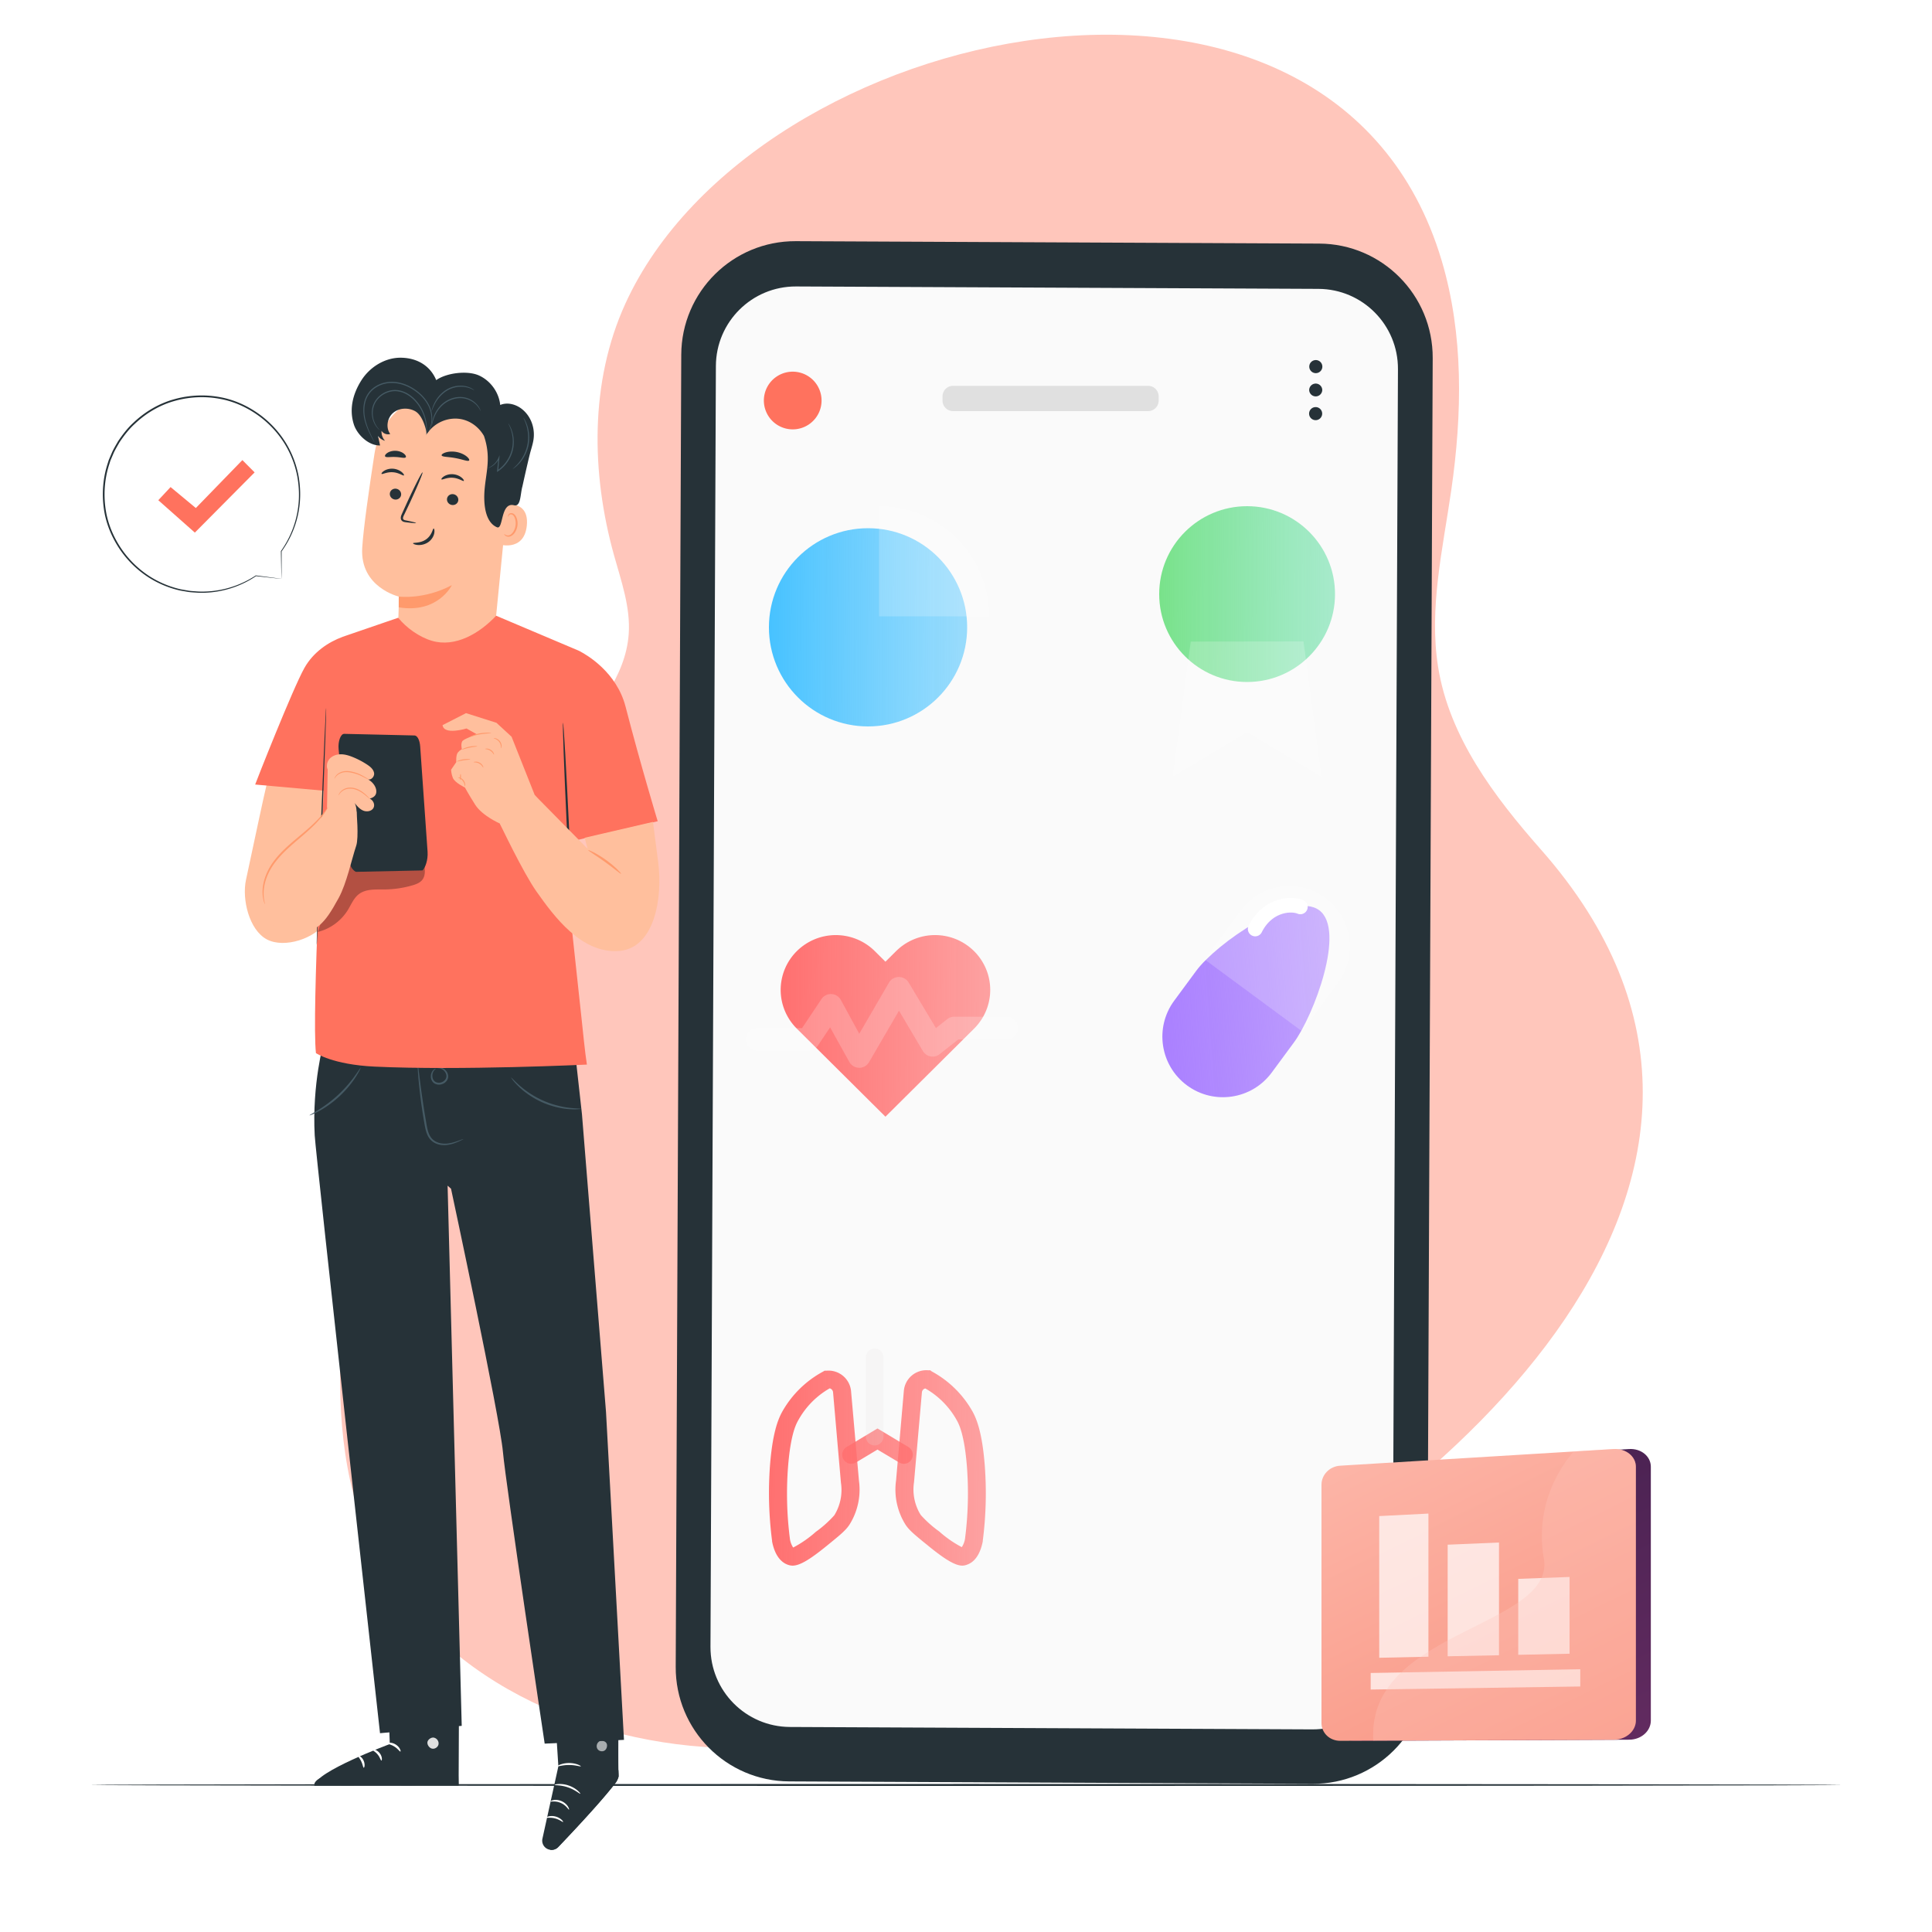
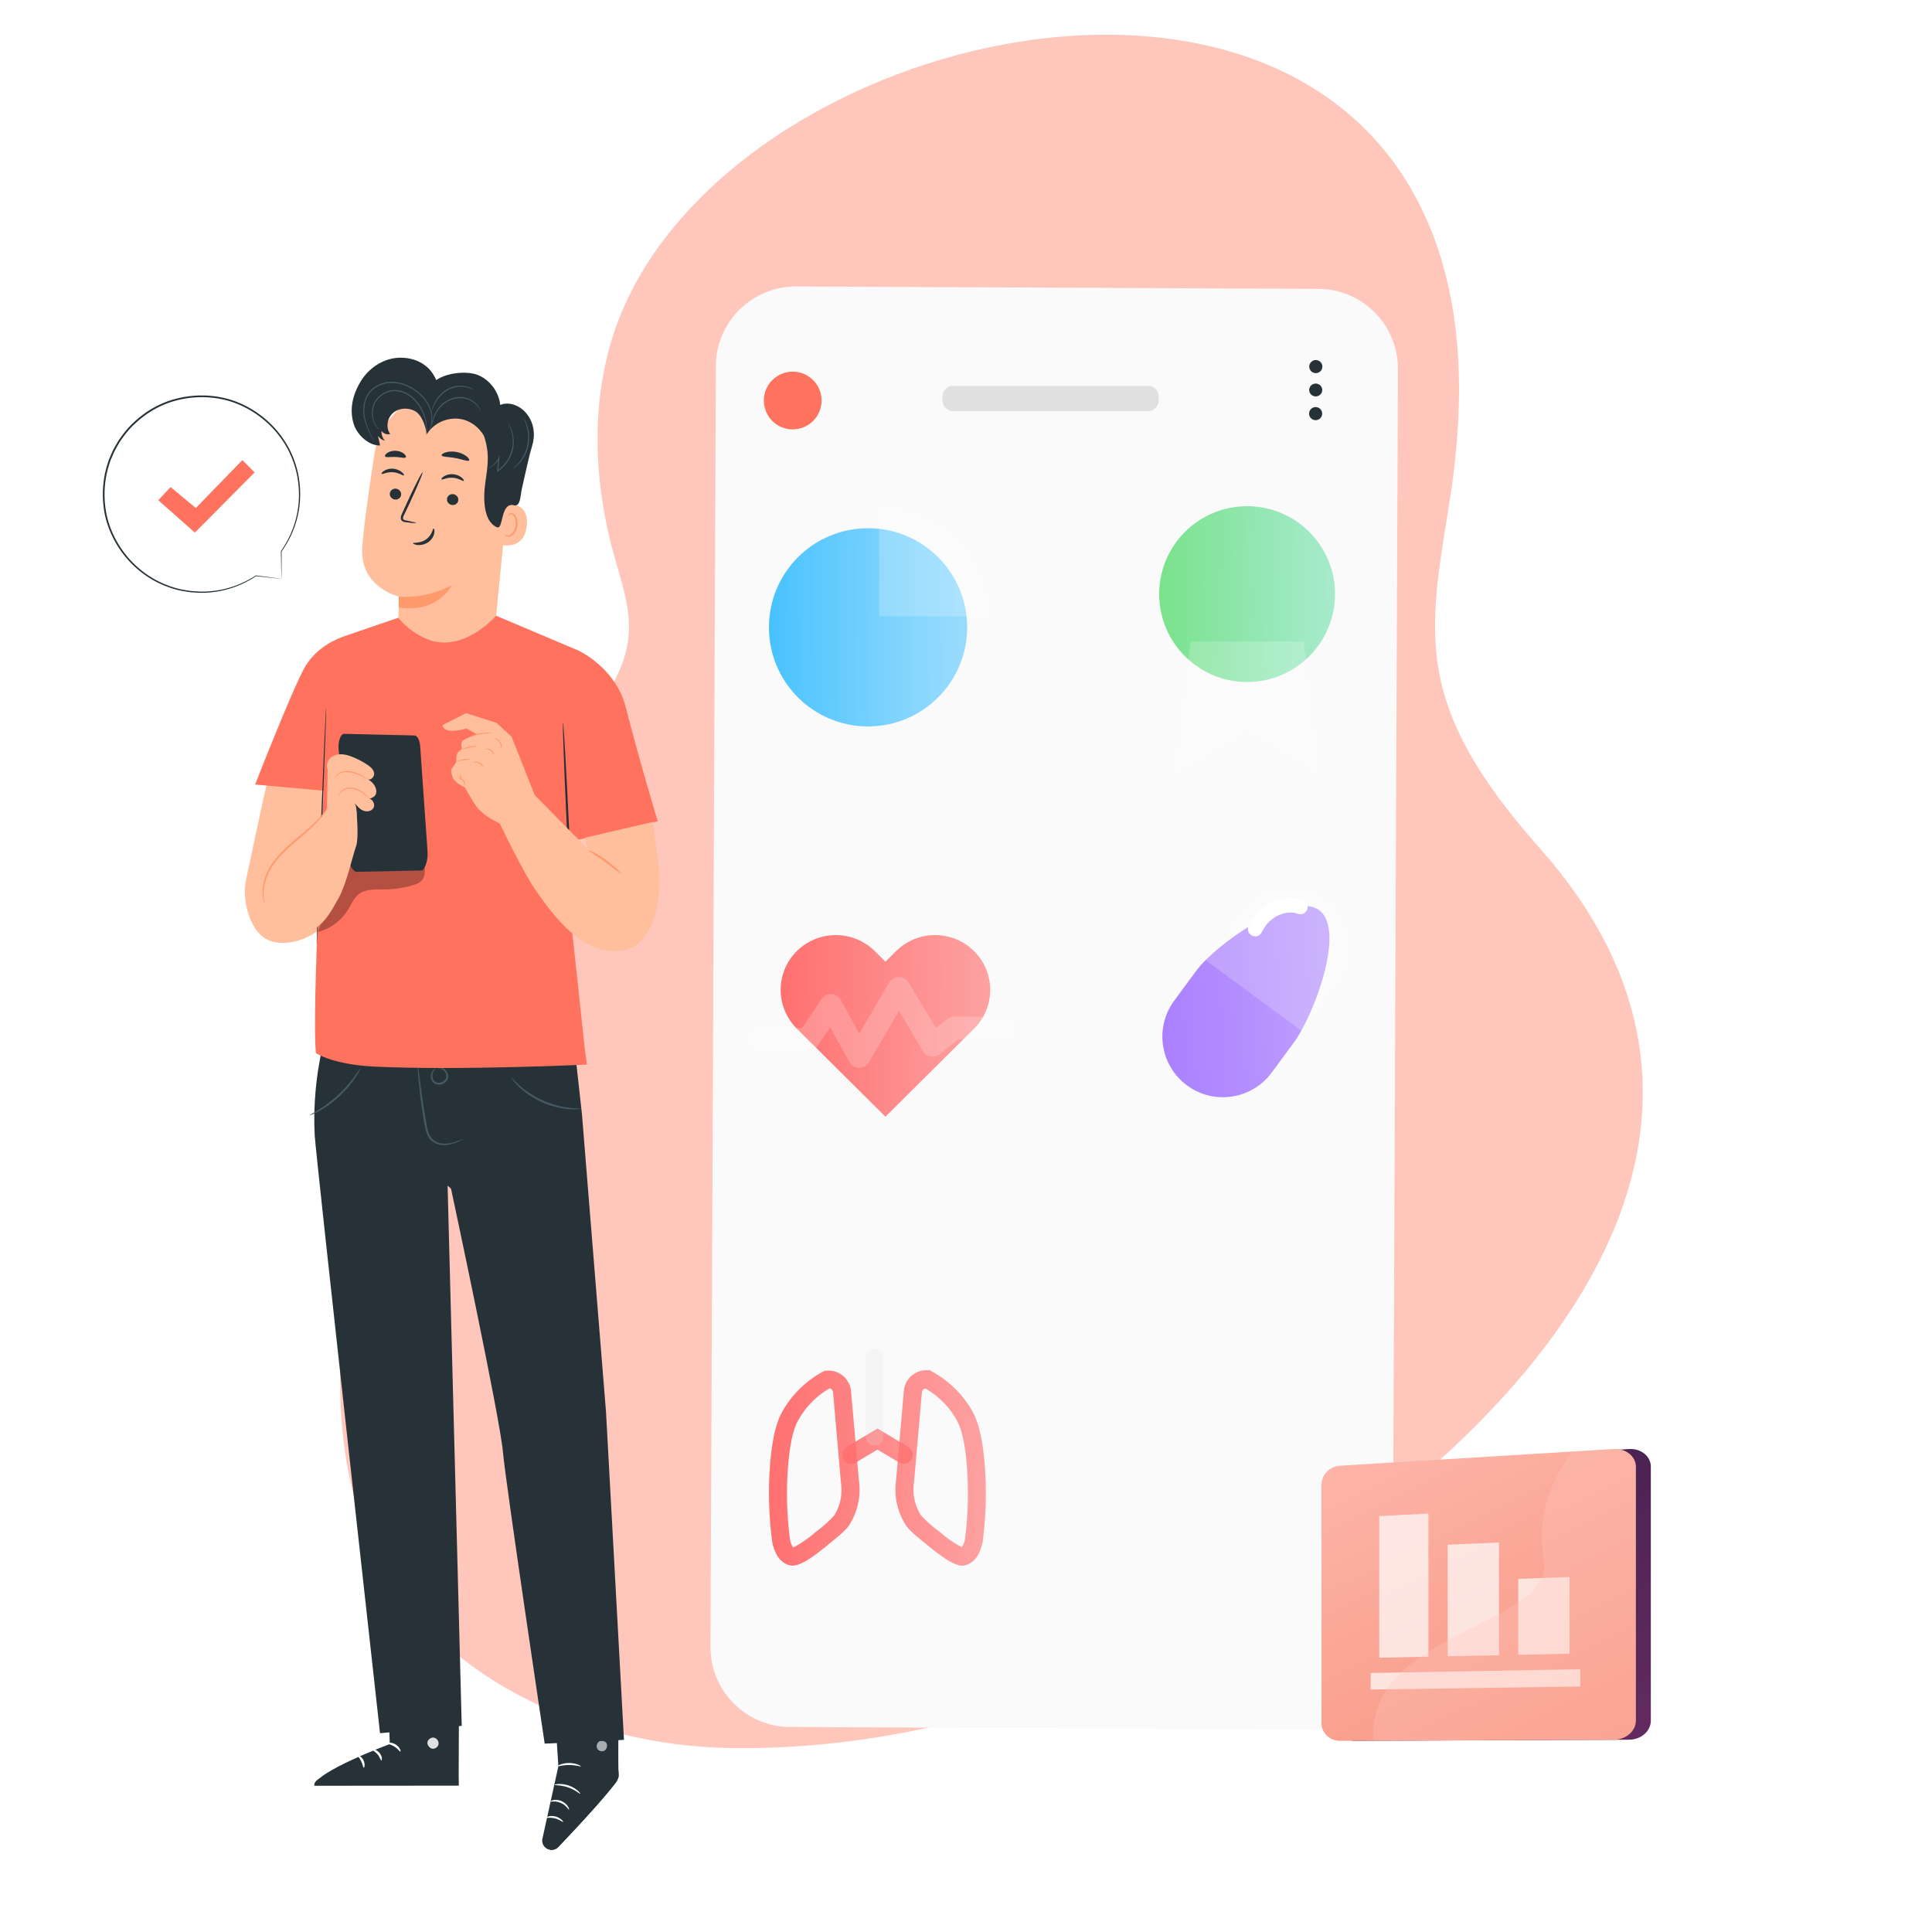
<svg xmlns="http://www.w3.org/2000/svg" width="500" height="500" fill="none" id="svg980957128_30000">
  <path d="M161.808 78.661c-9.18 20.176-8.842 43.731-2.888 65.083 1.865 6.685 4.28 13.433 3.789 20.358-.784 11.028-8.638 20.045-15.588 28.645-34.576 42.771-55.411 96.476-58.729 151.374-1.147 18.986-.126 38.645 7.794 55.937 15.629 34.123 55.448 51.777 92.974 52.342 37.529.565 75.171-9.163 109.052-25.31 76.501-36.46 174.759-123.092 100.611-207.189-12.146-13.777-23.751-29.158-26.642-47.295-2.413-15.151 1.212-30.51 3.401-45.695 2.854-19.781 3.227-40.279-2.467-59.437C345-27.116 195.279 5.102 161.808 78.661Z" fill="#FFC6BB" />
-   <path d="M476.764 461.946c0 .144-101.534.26-226.753.26-125.263 0-226.775-.117-226.775-.26 0-.143 101.512-.26 226.775-.26 125.219-.001 226.753.116 226.753.26Zm-137.059-.294-135.459-.626c-16.292-.074-29.44-13.34-29.371-29.631l1.435-339.598c.069-16.3 13.342-29.458 29.643-29.383l135.459.626c16.292.075 29.439 13.34 29.37 29.632l-1.436 339.599c-.067 16.3-13.34 29.457-29.641 29.381Z" fill="#263238" />
  <path d="m341.22 74.76-26.263-.121-76.702-.354-9.237-.043-22.987-.106c-11.416-.052-20.712 9.162-20.76 20.578l-1.401 331.472c-.048 11.411 9.16 20.701 20.57 20.754l135.188.624c11.415.053 20.711-9.161 20.76-20.577l1.401-331.473c.048-11.411-9.159-20.701-20.569-20.754Z" fill="#FAFAFA" />
  <path d="M342.222 94.885a1.69 1.69 0 1 1-3.383-.013 1.691 1.691 0 1 1 3.383.013Zm-.023 6.084a1.693 1.693 0 0 1-3.383-.012 1.691 1.691 0 0 1 3.383.012Zm-.022 6.085a1.69 1.69 0 1 1-3.383-.013 1.69 1.69 0 1 1 3.383.013Z" fill="#263238" />
  <path d="M212.413 105.403a7.466 7.466 0 1 0-14.53-3.441 7.466 7.466 0 0 0 14.53 3.441Z" fill="#FF725E" />
  <path d="M297.124 106.398h-50.465a2.735 2.735 0 0 1-2.735-2.735v-1.076a2.735 2.735 0 0 1 2.735-2.735h50.465a2.735 2.735 0 0 1 2.735 2.735v1.076a2.734 2.734 0 0 1-2.735 2.735Z" fill="#E0E0E0" />
  <path d="M252.087 246.155a14.275 14.275 0 0 0-4.63-3.075 14.35 14.35 0 0 0-10.924 0 14.275 14.275 0 0 0-4.63 3.075l-2.75 2.733-2.75-2.733a14.322 14.322 0 0 0-10.092-4.154 14.323 14.323 0 0 0-10.093 4.154 14.14 14.14 0 0 0-4.18 10.028c0 3.761 1.504 7.369 4.18 10.028l2.75 2.733L229.153 289l20.184-20.056 2.75-2.733a14.158 14.158 0 0 0 3.095-4.6 14.094 14.094 0 0 0 0-10.855 14.162 14.162 0 0 0-3.095-4.601Z" fill="url(&quot;#svg980957128_30000_a&quot;)" />
  <g filter="url(#svg980957128_30000_b)" fill="none">
    <path d="M222.375 276.346a2.941 2.941 0 0 1-2.541-1.469l-5.008-9.003-3.202 4.802a2.937 2.937 0 0 1-2.468 1.264h-13.218a2.938 2.938 0 0 1 0-5.875h11.647l5.008-7.505a2.932 2.932 0 0 1 2.562-1.302 2.938 2.938 0 0 1 2.447 1.507l4.773 8.768 7.682-13.218a2.93 2.93 0 0 1 2.599-1.469 2.943 2.943 0 0 1 2.526 1.469l7.036 11.75 2.937-2.321a2.942 2.942 0 0 1 1.822-.617h13.585a2.938 2.938 0 0 1 0 5.875h-12.557l-4.774 3.775a2.933 2.933 0 0 1-3.552.137 2.944 2.944 0 0 1-.854-.93l-6.169-10.414-7.74 13.307a2.935 2.935 0 0 1-2.541 1.469Z" fill="#FFFFFF" fill-opacity="0.2" />
  </g>
  <circle cx="224.65" cy="162.35" r="25.65" fill="url(&quot;#svg980957128_30000_c&quot;)" />
  <g filter="url(#svg980957128_30000_d)" fill="none">
-     <path d="M256.001 159.5a28.498 28.498 0 0 0-28.5-28.5v28.5h28.5Z" fill="#FFFFFF" fill-opacity="0.2" />
+     <path d="M256.001 159.5a28.498 28.498 0 0 0-28.5-28.5v28.5h28.5" fill="#FFFFFF" fill-opacity="0.2" />
  </g>
  <path d="m72.854 149.807-6.615-.798c-4.188 2.797-9.263 4.389-14.751 4.251-12.943-.325-23.713-10.642-24.622-23.557-1.05-14.923 10.937-27.549 26.004-27.161 12.79.33 23.473 10.404 24.57 23.152a25.266 25.266 0 0 1-4.66 16.984l.01-.009.064 7.138Z" fill="#FFFFFF" />
  <path d="M72.853 149.806s-.011-.169-.02-.482l-.034-1.38c-.024-1.221-.058-2.99-.1-5.275l.15.071-.01.009a.093.093 0 0 1-.132-.013.095.095 0 0 1-.002-.114c1.8-2.557 3.799-6.351 4.45-11.303.332-2.462.293-5.18-.213-8.007a25.219 25.219 0 0 0-3.276-8.475 25.71 25.71 0 0 0-6.85-7.326c-2.845-2.04-6.229-3.632-9.94-4.295-3.694-.694-7.67-.555-11.5.497-3.841 1.028-7.474 3.117-10.474 5.963-1.559 1.404-2.813 3.077-3.965 4.773-.51.888-1.037 1.768-1.474 2.683l-.6 1.396-.294.696-.224.72c-1.274 3.812-1.558 7.819-1.043 11.579.5 3.776 1.974 7.254 3.915 10.203a25.766 25.766 0 0 0 7.123 7.174 25.333 25.333 0 0 0 8.404 3.606l2.096.368c.69.105 1.377.119 2.047.182 1.343.104 2.645.042 3.883-.073 4.98-.491 8.83-2.355 11.416-4.05a.096.096 0 0 1 .061-.015l4.874.642 1.282.176c.292.041.45.07.45.07s-.135-.006-.417-.034l-1.265-.131-4.943-.543.062-.015a25.245 25.245 0 0 1-11.489 4.191c-1.25.125-2.568.195-3.928.099-.678-.059-1.375-.071-2.075-.173l-2.127-.362a25.613 25.613 0 0 1-8.54-3.621 26.098 26.098 0 0 1-7.259-7.262c-1.98-2.992-3.488-6.527-4.003-10.369-.532-3.825-.247-7.904 1.046-11.786l.227-.733.3-.709.61-1.421c.445-.932.979-1.829 1.5-2.733 1.17-1.727 2.449-3.43 4.034-4.861 3.053-2.898 6.756-5.023 10.668-6.066 3.9-1.068 7.944-1.203 11.705-.491 3.775.682 7.215 2.309 10.1 4.39a26.046 26.046 0 0 1 6.933 7.463 25.493 25.493 0 0 1 3.287 8.613c.5 2.869.523 5.62.17 8.109-.694 5.007-2.748 8.82-4.593 11.372l-.134-.127a.297.297 0 0 0 .01-.009.093.093 0 0 1 .132.012.095.095 0 0 1 .02.059c-.004 2.311-.005 4.1-.008 5.334l-.01 1.358c-.004.302-.013.446-.013.446Z" fill="#263238" />
  <path d="m40.967 129.454 3.178-3.401 6.536 5.424 12.046-12.408 3.167 3.186-15.467 15.582-9.46-8.383Z" fill="#FF725E" />
  <path d="M96.911 117.45c1.526-9.885 10.388-16.94 20.363-16.213l.991.072c10.643 1.403 15.397 11.225 13.7 21.825l-3.705 37.624-.179 7.776-25.348 2.299.545-16.42s-10.159-2.346-9.537-12.629c.3-4.964 1.751-15.14 3.17-24.334Z" fill="#FFBF9D" />
  <path d="M103.195 154.393s6.532.873 13.748-2.959c0 0-3.572 7.416-13.756 5.744l.008-2.785Z" fill="#FF9A6C" />
  <path d="M100.893 127.696c-.084.773.501 1.481 1.307 1.583.804.102 1.525-.44 1.608-1.212.084-.773-.501-1.482-1.305-1.584-.805-.103-1.526.44-1.61 1.213Zm-2.14-5.059c.168.204 1.339-.537 2.918-.418 1.578.096 2.678.993 2.863.812.09-.08-.07-.439-.547-.843-.47-.402-1.291-.819-2.275-.887-.984-.066-1.837.236-2.34.572-.513.338-.702.672-.619.764Zm16.933 6.47c-.084.773.502 1.48 1.307 1.583.804.103 1.525-.439 1.609-1.212.084-.772-.502-1.481-1.306-1.584-.805-.104-1.526.44-1.61 1.213Zm-1.436-5.045c.168.205 1.341-.536 2.918-.417 1.578.096 2.678.993 2.863.812.09-.079-.068-.438-.548-.842-.47-.402-1.291-.819-2.274-.887-.984-.066-1.837.236-2.34.571-.511.337-.702.671-.619.763Zm-6.583 11.291c.014-.089-.955-.331-2.53-.65-.4-.071-.776-.179-.824-.459-.074-.298.127-.72.356-1.175l1.416-2.983c1.974-4.25 3.434-7.756 3.262-7.834-.172-.078-1.911 3.303-3.885 7.554-.477 1.049-.933 2.048-1.367 3.005-.186.447-.486.948-.324 1.567.087.309.367.55.62.638.253.098.479.119.678.145 1.594.201 2.586.281 2.598.192Zm4.567 1.43c-.256-.034-.384 1.68-1.939 2.789-1.553 1.113-3.366.788-3.396 1.027-.032.106.382.362 1.152.44a4.275 4.275 0 0 0 2.828-.76c.949-.681 1.406-1.648 1.516-2.347.117-.712-.043-1.151-.161-1.149Zm2.059-18.938c.125.441 1.716.352 3.551.71 1.843.321 3.297.972 3.571.605.123-.176-.108-.599-.682-1.059-.568-.458-1.495-.923-2.597-1.127-1.103-.203-2.134-.1-2.829.125-.7.226-1.066.538-1.014.746Zm-14.627.265c.252.379 1.366.086 2.675.164 1.312.032 2.398.417 2.68.06.125-.174-.023-.546-.482-.921-.452-.373-1.23-.708-2.13-.746-.901-.037-1.703.231-2.185.565-.489.337-.668.695-.558.878Z" fill="#263238" />
  <path d="M129.588 133.014c.18-1.581 1.638-2.733 3.207-2.468 1.902.322 3.955 1.565 3.541 5.515-.736 7.007-7.619 4.823-7.61 4.62.005-.137.528-4.738.862-7.667Z" fill="#FFBF9D" />
  <path d="M130.525 138.205c.033-.019.113.099.31.215.191.113.531.213.91.115.769-.194 1.516-1.303 1.682-2.563a4.05 4.05 0 0 0-.158-1.783c-.16-.535-.454-.928-.82-1.033a.624.624 0 0 0-.756.259c-.115.186-.085.331-.123.339-.021.015-.138-.133-.051-.417a.783.783 0 0 1 .322-.41.925.925 0 0 1 .694-.107c.536.094.97.642 1.161 1.22.22.583.313 1.283.218 1.997-.193 1.407-1.055 2.653-2.098 2.839-.507.077-.902-.115-1.097-.303-.199-.197-.219-.358-.194-.368Z" fill="#FF9A6C" />
  <path d="M135.203 125.87c-.58 2.009-.369 5.345-2.167 4.892-3.564-.898-2.709 6.407-4.42 5.691-1.687-.705-3.178-2.785-3.284-7.279-.134-5.706 2.162-9.825-.086-16.361-1.506-2.622-4.189-4.407-7.212-4.477-3.023-.07-5.944 1.46-7.57 4.01-.321-1.991-1.29-4.994-3.063-5.953-1.774-.959-4.142-.846-5.669.471-1.528 1.317-1.946 3.83-.742 5.449-.812.264-1.782-.085-2.24-.806a3.42 3.42 0 0 0 .89 2.565 3.15 3.15 0 0 1-1.808-1.26l.53 2.472c-3.004.08-5.944-2.83-6.78-5.419-1.264-3.924-.288-7.882 1.904-11.374 2.193-3.492 6.12-5.952 10.243-5.914 4.123.037 7.576 1.99 9.166 5.795 2.676-1.894 8.096-2.55 11.08-1.194 2.984 1.356 5.149 4.369 5.482 7.63 1.866-.789 4.107-.176 5.679 1.102.131.106.258.217.382.331 2.156 1.991 3.039 5.02 2.489 7.903-.218 1.143-.613 2.326-.846 3.244-.693 2.725-1.958 8.482-1.958 8.482Z" fill="#263238" />
  <path d="M98.28 111.322c-.006.008-.088-.057-.238-.19a4.31 4.31 0 0 1-.591-.648c-.466-.597-1.016-1.612-1.177-2.984-.17-1.345.145-3.125 1.399-4.496 1.2-1.36 3.231-2.329 5.359-2.024 1.051.148 2.019.57 2.843 1.114a9.327 9.327 0 0 1 2.094 1.915 11.117 11.117 0 0 1 2.151 4.253 10.88 10.88 0 0 1 .35 3.196c-.026.38-.05.673-.087.87-.031.198-.052.3-.062.299-.086.008.301-1.703-.413-4.307a11.174 11.174 0 0 0-2.159-4.128c-1.11-1.341-2.749-2.611-4.76-2.905-2.007-.289-3.948.621-5.103 1.908-1.204 1.294-1.528 2.977-1.394 4.283a6.145 6.145 0 0 0 1.056 2.936c.43.613.756.885.733.908Z" fill="#455A64" />
  <path d="M96.904 114.463c-.01.005-.083-.113-.213-.342a38.91 38.91 0 0 1-.55-1.013c-.454-.889-1.136-2.183-1.65-3.913a11.185 11.185 0 0 1-.46-2.912c-.016-1.062.131-2.221.608-3.335a6.494 6.494 0 0 1 2.407-2.865 7.877 7.877 0 0 1 3.814-1.263c1.392-.093 2.749.18 3.969.634a12.482 12.482 0 0 1 3.251 1.852c1.887 1.473 3.127 3.378 3.551 5.147.438 1.773.159 3.288-.207 4.218-.178.474-.388.808-.525 1.034-.154.216-.238.326-.247.32-.032-.018.327-.457.658-1.395.325-.924.561-2.406.108-4.122-.438-1.709-1.661-3.548-3.515-4.976-1.831-1.416-4.321-2.564-7.024-2.401a7.62 7.62 0 0 0-3.667 1.207 6.224 6.224 0 0 0-2.312 2.724c-.464 1.063-.618 2.184-.614 3.218.007 1.04.183 2 .415 2.856.48 1.712 1.127 3.015 1.547 3.919l.497 1.039c.114.236.168.364.16.369Zm35.822 6.867c-.037-.045.647-.526 1.5-1.54a10.555 10.555 0 0 0 2.24-4.58c.409-1.976.15-3.836-.234-5.094-.379-1.27-.816-1.983-.764-2.01.016-.01.14.158.328.485.188.326.425.82.645 1.459.446 1.266.751 3.182.328 5.223-.424 2.04-1.466 3.676-2.379 4.661-.456.498-.87.857-1.172 1.081-.3.225-.481.33-.492.315Zm-6.394-.202c-.013-.03.351-.156.906-.535a5.096 5.096 0 0 0 1.77-2.132l.295-.671-.066.732-.302 3.36-.229-.137a9.194 9.194 0 0 0 2.294-2.246 9.111 9.111 0 0 0 1.569-3.697 9.332 9.332 0 0 0-.02-3.298c-.358-1.87-1.058-2.874-.992-2.902.009-.006.054.054.133.172.081.117.185.298.312.536.249.477.555 1.204.762 2.151.204.944.292 2.117.087 3.389a9.17 9.17 0 0 1-1.598 3.83 9.236 9.236 0 0 1-2.382 2.31l-.262.174.033-.311.356-3.354.229.061a4.989 4.989 0 0 1-1.916 2.147 4.272 4.272 0 0 1-.712.35c-.17.059-.263.082-.267.071Z" fill="#455A64" />
  <path d="M124.385 106.348c-.062.043-.361-1-1.625-2.026a5.963 5.963 0 0 0-2.525-1.175c-1.034-.212-2.233-.116-3.379.306a7.29 7.29 0 0 0-2.83 1.912 8.657 8.657 0 0 0-1.524 2.371c-.636 1.494-.702 2.527-.765 2.514-.017-.002-.017-.257.05-.713a8.815 8.815 0 0 1 .512-1.884 8.413 8.413 0 0 1 1.514-2.478 7.356 7.356 0 0 1 2.934-2.012c1.198-.441 2.459-.534 3.544-.295a5.965 5.965 0 0 1 2.607 1.286c.631.548 1.019 1.113 1.229 1.525.104.208.176.372.211.489.042.114.057.176.047.18Z" fill="#455A64" />
  <path d="M122.744 100.99c-.032.058-.683-.459-1.936-.747-1.228-.297-3.101-.252-4.819.681-1.717.941-2.816 2.426-3.413 3.548-.608 1.135-.804 1.923-.859 1.905-.018-.005.012-.205.108-.558.095-.353.27-.856.556-1.447.559-1.171 1.666-2.737 3.46-3.72 1.801-.977 3.762-.985 5.02-.621.638.177 1.123.412 1.431.611.311.198.462.334.452.348Z" fill="#455A64" />
  <path d="m100.173 432.133.707 19.231s-19.31 7.177-19.526 10.744l37.338-.031.128-30.01-18.647.066Z" fill="#263238" />
  <path d="M112.424 449.736c.723.197 1.223 1.009 1.056 1.739-.167.73-.989 1.246-1.715 1.062-.726-.184-1.356-1.14-1.108-1.848.248-.707 1.245-1.259 1.906-.906" fill="#E0E0E0" />
  <path d="m118.692 462.077-.105-3.026-35.76 1.162s-1.661.725-1.472 1.895l37.337-.031Z" fill="#263238" />
  <path d="M100.273 451.174c.006.182.918.264 1.816.85.913.562 1.376 1.352 1.544 1.279.168-.035-.105-1.125-1.204-1.815-1.093-.7-2.195-.481-2.156-.314Zm-3.913 1.623c-.041.177.748.486 1.368 1.257.642.752.799 1.586.98 1.578.172.029.297-1.039-.492-1.983-.78-.95-1.853-1.025-1.856-.852Zm-2.22 4.689c.165.039.418-.872-.05-1.87-.463-1.002-1.323-1.395-1.4-1.243-.103.15.451.685.823 1.511.392.816.445 1.585.626 1.602Zm6.46-10.711c.077.166.913-.086 1.943-.017 1.032.048 1.834.393 1.929.237.106-.132-.678-.806-1.893-.87-1.214-.075-2.069.507-1.979.65Z" fill="#FFFFFF" />
  <path d="m143.018 433.894 1.486 23.235-4.124 18.717a2.386 2.386 0 0 0 4.044 2.172c3.41-3.55 15.891-16.673 15.687-18.367-.236-1.962.06-24.613.06-24.613l-17.153-1.144Z" fill="#263238" />
  <path d="m142.356 478.717 17.691-20.638.04.986a3.59 3.59 0 0 1-.755 2.361c-1.406 1.796-5.397 6.672-14.838 16.588a2.382 2.382 0 0 1-2.138.703Z" fill="#263238" />
  <path d="M154.966 450.771c-.567.427-.721 1.316-.318 1.9.404.583 1.307.748 1.88.331.574-.417.792-1.479.326-2.013-.466-.535-1.537-.67-1.994-.128" fill="#FFFFFF" opacity=".6" />
  <path d="M147.257 468.336c-.129.07-.703-1.127-2.114-1.726-1.392-.641-2.664-.26-2.699-.402-.023-.056.265-.249.806-.348.536-.102 1.327-.058 2.1.283.773.343 1.337.898 1.623 1.363.29.467.341.809.284.83Zm-1.53 3.183c-.107.105-.884-.621-2.102-.916-1.211-.322-2.24-.056-2.284-.2-.072-.116 1.028-.655 2.41-.296 1.386.345 2.094 1.345 1.976 1.412Zm4.451-7.302c-.105.115-1.295-1.007-3.148-1.632-1.843-.654-3.473-.508-3.484-.663-.043-.123 1.672-.517 3.651.18 1.985.675 3.09 2.045 2.981 2.115Zm.138-7.101c-.056.142-1.363-.342-3.038-.334-1.675-.015-2.984.464-3.04.322-.069-.111 1.241-.845 3.041-.834 1.8-.004 3.106.735 3.037.846Zm-.263-6.833c-.067.137-1.391-.585-3.154-.432-1.766.114-2.966 1.027-3.053.901-.04-.047.202-.349.725-.681.519-.332 1.339-.656 2.289-.73.951-.07 1.809.127 2.372.377.568.25.853.513.821.565Zm-3.166-1.733c-.03.001-.095-.309-.068-.879a6.126 6.126 0 0 1 .605-2.333c.234-.443.473-1.009 1.109-1.342.317-.168.8-.128 1.089.169.286.289.388.667.411 1.035.036 1.477-1.173 2.958-2.825 3.238-1.66.251-3.21-.639-3.923-1.887-.158-.324-.275-.725-.11-1.125.161-.404.628-.581.963-.538.695.075 1.147.455 1.565.734a6.843 6.843 0 0 1 1.662 1.742c.311.477.417.775.391.789-.079.065-.635-1.118-2.26-2.235-.409-.255-.881-.581-1.38-.606-.243-.014-.448.091-.526.29-.081.191-.021.481.116.735.601 1.021 2.019 1.831 3.419 1.596 1.395-.222 2.455-1.525 2.438-2.714-.009-.286-.096-.571-.256-.735a.52.52 0 0 0-.599-.102c-.445.201-.729.702-.96 1.119-.912 1.749-.757 3.068-.861 3.049Z" fill="#FFFFFF" />
  <path d="M83.812 269.584s-3.083 10.893-2.364 24.266c.278 5.174 16.899 154.699 16.899 154.699l21.148-1.902-3.656-139.799.887.792s12.598 58.815 13.432 68.114c.75 8.358 10.806 75.496 10.806 75.496l20.52-.975-4.649-84.873-6.224-77.052-2.493-22.445-64.306 3.679Z" fill="#263238" />
  <path d="M119.906 294.796c.013.03-.337.225-.995.531-.66.293-1.629.74-2.938.953a6.139 6.139 0 0 1-2.169-.034c-.769-.155-1.588-.503-2.242-1.141-.655-.639-1.065-1.522-1.319-2.435-.256-.921-.393-1.875-.565-2.846a136.21 136.21 0 0 1-1.325-10.021 77.966 77.966 0 0 1-.23-3.055c-.036-.723-.038-1.124-.004-1.126.035-.003.102.392.197 1.108l.387 3.034c.326 2.561.807 6.094 1.466 9.976.336 1.919.549 3.871 1.717 5.039 1.167 1.146 2.823 1.302 4.039 1.152 1.256-.158 2.235-.547 2.912-.783.677-.25 1.055-.385 1.069-.352Zm-6.664-18.38c-.007-.022.155-.119.487-.132.328-.017.824.094 1.307.454.463.357.949.991.95 1.841.019.861-.672 1.691-1.554 1.986-.874.319-1.932.098-2.453-.587-.528-.666-.542-1.465-.402-2.032.154-.582.474-.978.741-1.168.268-.196.455-.221.464-.199.063.066-.672.38-.86 1.442-.083.501-.017 1.17.409 1.662.409.503 1.212.667 1.937.412.726-.251 1.253-.88 1.259-1.528.027-.65-.337-1.215-.714-1.556-.809-.716-1.579-.504-1.571-.595Zm37.074 10.55c.002.034-.284.071-.804.107-.52.045-1.277.041-2.208-.025-1.861-.126-4.433-.637-7.049-1.805-2.613-1.178-4.705-2.759-6.037-4.065-.669-.652-1.175-1.214-1.487-1.632-.319-.413-.481-.65-.455-.671.068-.057.804.826 2.181 2.045a24.235 24.235 0 0 0 6.002 3.87 24.258 24.258 0 0 0 6.88 1.91c1.825.215 2.974.177 2.977.266Zm-57.001-10.577c.05.027-.37.971-1.277 2.372-.902 1.4-2.332 3.231-4.199 4.969-1.873 1.734-3.804 3.024-5.268 3.82-1.465.799-2.437 1.149-2.46 1.097-.034-.073.881-.535 2.282-1.402a33.732 33.732 0 0 0 5.106-3.881 33.792 33.792 0 0 0 4.25-4.804c.967-1.332 1.496-2.211 1.566-2.171Z" fill="#455A64" />
  <path d="M72.332 191.927c-3.145 9.168-2.794 8.388-8.672 35.784-1.084 5.055.829 12.956 5.386 15.396 4.557 2.44 12.66-.238 15.371-4.639l4.367-41.353-16.452-5.188Z" fill="#FFBF9D" />
  <path d="m148.133 241.616-.121-21.786.086-2.136 22.113-5.161s-4.341-14.303-8.323-29.674c-2.299-8.875-9.953-13.336-11.801-14.299v-.012l-.404-.189-.004-.002-21.281-9.008c-4.296 4.585-10.563 8.262-16.594 6.5-3.298-.963-6.683-3.398-8.751-5.975l-14.345 4.922v.006c-3.682 1.345-7.582 3.912-9.916 8.039-3.002 5.308-12.589 29.654-12.756 30.197l17.763 1.595s-3.152 57.615-2.036 67.909c0 0 4.313 2.983 15.201 3.497 22.071 1.042 54.922-.526 54.922-.526-.515-3.325-1.054-8.877-1.358-11.69l-2.395-22.207Z" fill="#FF725E" />
  <path d="M84.403 183.176c.09.003-.382 13.744-1.054 30.686-.672 16.948-1.29 30.68-1.379 30.676-.09-.004.382-13.741 1.054-30.689.672-16.943 1.289-30.677 1.379-30.673Zm61.302 3.841c-.158.007.289 12.2.997 27.23.708 15.035 1.41 27.213 1.568 27.206.157-.007-.289-12.198-.997-27.233-.709-15.029-1.411-27.21-1.568-27.203Z" fill="#263238" />
  <path d="M170.312 222.901c-.72-5.407-1.319-10.19-1.319-10.19l-17.682 4.105.755 2.848-13.668-13.884-2.165.186-6.88 7.156s5.997 12.668 9.486 17.601c4.538 6.416 11.675 16.198 21.445 15.377 9.032-.759 11.32-13.496 10.028-23.199Z" fill="#FFBF9D" />
  <path d="M160.732 226.135c.106-.104-1.506-1.862-3.886-3.569-2.375-1.716-4.553-2.687-4.618-2.553-.078.147 1.949 1.328 4.285 3.016 2.341 1.679 4.104 3.227 4.219 3.106Z" fill="#FF9A6C" />
  <path d="m114.534 187.661 6.074-3.102 7.879 2.505 3.907 3.599 6.003 15.118 4.81 6.086-8.487 11.057-5.367-9.8s-4.557-1.991-6.379-4.865c-1.822-2.875-2.644-4.439-2.644-4.439s-2.632-1.263-3.119-2.476c-.487-1.213-.465-2.157-.465-2.157l1.333-1.944s-.13-1.806.401-2.48c.531-.675 1.049-.834 1.049-.834s-.391-1.64.223-2.227 3.638-1.667 3.638-1.667l-2.65-1.505s-5.88 1.822-6.206-.869Z" fill="#FFBF9D" />
  <path d="M123.553 193.151c-.001.077-.932.1-2.044.339-1.114.231-1.975.586-2.007.515-.032-.058.804-.531 1.953-.769 1.148-.246 2.104-.151 2.098-.085Zm-1.823 3.392c-.004.076-.798.074-1.757.222-.96.142-1.718.379-1.744.308-.027-.062.713-.417 1.705-.565.992-.152 1.804-.032 1.796.035Zm-2.57 5.314c-.072-.001-.123-.348-.114-.774.009-.426.074-.77.146-.769.072.001.123.348.114.774-.009.426-.074.77-.146.769Z" fill="#FF9A6C" />
  <path d="M120.323 203.496c-.074.001-.027-.737-.561-1.4-.515-.679-1.242-.811-1.223-.883.003-.03.192-.049.481.042.287.089.66.315.947.681.286.367.415.783.432 1.083.018.303-.046.482-.076.477Zm4.751-4.846c-.068.031-.326-.642-1.06-1.038-.722-.417-1.431-.283-1.44-.357-.008-.03.158-.114.454-.135.293-.023.714.044 1.113.265.398.223.675.546.81.808.136.263.152.448.123.457Zm2.767-3.361c-.07.029-.308-.599-.971-1.01-.653-.429-1.323-.38-1.326-.456-.005-.031.159-.093.438-.088.277.003.665.095 1.027.326.361.231.608.545.727.795.122.249.135.424.105.433Zm1.855-1.648c-.039-.007-.02-.209-.064-.521a2.445 2.445 0 0 0-.443-1.113 2.442 2.442 0 0 0-.938-.746c-.286-.131-.485-.172-.481-.212.002-.031.216-.057.545.039a2.13 2.13 0 0 1 1.082.763c.318.429.423.918.418 1.256-.002.344-.088.541-.119.534Zm-2.571-3.952c.005.092-1.274.112-2.805.345-1.535.238-2.692.775-2.725.7-.035-.052 1.104-.71 2.683-.957.782-.129 1.498-.15 2.013-.15.514.003.832.027.834.062Z" fill="#FF9A6C" />
  <path d="M109.822 223.832c-.223-1.756-.476-3.592-1.5-5.036-1.777-2.506-5.268-3.041-8.337-2.891-3.068.151-6.25.751-9.139-.296l-8.613 25.583a12.816 12.816 0 0 0 7.778-5.663c.881-1.431 1.52-3.089 2.852-4.113 1.834-1.41 4.381-1.202 6.694-1.227a26.798 26.798 0 0 0 7.157-1.054c.985-.285 2.014-.67 2.624-1.495.78-1.056.65-2.505.484-3.808Z" fill="#000" opacity=".3" />
  <path d="m87.633 193.886 2.676 28.469c.148 1.578.761 2.678 1.761 3.278l17.266-.366c.704-.636 1.473-2.668 1.321-4.84l-1.913-27.251c-.115-1.637-.727-2.821-1.467-2.838l-18.188-.42c-.926-.021-1.646 1.943-1.456 3.968Z" fill="#263238" />
  <path d="M85.123 199.613c-.73-.844-.633-2.21.056-3.088.69-.878 1.842-1.3 2.958-1.316 1.116-.016 2.206.328 3.24.751a21.165 21.165 0 0 1 3.648 1.927c.812.536 1.65 1.229 1.79 2.192.138.963-.93 2.034-1.764 1.533 1.088.488 2.17 1.676 2.317 2.894.148 1.218-.516 1.855-1.7 2.178.887.368 1.433 1.505 1.003 2.364-.452.903-1.716 1.124-2.65.742-.934-.382-1.612-1.195-2.249-1.977.644 1.166.59 3.035.307 4.337-2.575-.947-5.114-3.811-4.345-6.532-1.25-.987-1.818-3.022-1.035-4.41-1.039-.351-2.189-1.975-2.082-3.067" fill="#FFBF9D" />
  <path d="m84.835 197.129-.206 12.17-3.155 4.745-14.476 12.939s2.147 17.587 8.679 15.667 8.115-3.17 11.979-10.266c2.069-3.801 3.344-9.98 4.536-13.528.699-2.08.084-8.778.084-8.778l-7.441-12.949Z" fill="#FFBF9D" />
  <path d="M95.645 206.695c-.03.032-.43-.335-1.103-.885-.672-.536-1.651-1.278-2.924-1.582-.63-.149-1.258-.163-1.8-.039a3.361 3.361 0 0 0-1.328.626c-.672.533-.832 1.086-.88 1.059-.014-.005.005-.143.109-.372.103-.227.305-.539.642-.842a3.341 3.341 0 0 1 1.396-.727c.584-.148 1.26-.14 1.926.018 1.348.325 2.343 1.126 2.99 1.706.647.598.996 1.013.972 1.038Zm-.173-4.956c-.017.037-.543-.181-1.35-.6-.405-.205-.885-.453-1.437-.668a12.262 12.262 0 0 0-1.856-.527c-.669-.13-1.322-.16-1.896-.062a3.462 3.462 0 0 0-1.419.578c-.73.518-.895 1.102-.942 1.073-.014-.005.006-.149.118-.386.113-.234.335-.555.704-.848a3.454 3.454 0 0 1 1.492-.675c.613-.12 1.303-.094 1.997.041.694.142 1.328.333 1.9.563.564.236 1.04.506 1.434.734.785.465 1.271.743 1.255.777ZM68.558 233.98c.116-.011-.645-1.727-.179-4.534.231-1.385.773-2.996 1.71-4.602.933-1.61 2.273-3.186 3.825-4.689 1.556-1.502 3.159-2.815 4.587-4.051 1.43-1.232 2.683-2.395 3.657-3.449.974-1.054 1.675-1.985 2.11-2.659.436-.673.624-1.077.603-1.09-.034-.021-.276.349-.754.982a25.943 25.943 0 0 1-2.203 2.533c-.993 1.012-2.257 2.137-3.698 3.347-1.44 1.213-3.056 2.521-4.634 4.042-1.572 1.523-2.934 3.142-3.874 4.813-.944 1.666-1.468 3.338-1.662 4.771-.192 1.438-.073 2.621.11 3.404.095.392.182.692.266.888.075.199.121.3.136.294Z" fill="#FF9A6C" />
  <path d="M233.881 378.837a2.336 2.336 0 0 1-1.17-.34l-5.619-3.347-5.583 3.347a2.327 2.327 0 0 1-1.773.265 2.334 2.334 0 0 1-1.44-1.066 2.345 2.345 0 0 1 .125-2.599c.183-.247.413-.456.677-.615l7.994-4.799 7.995 4.799a2.345 2.345 0 0 1 1.062 2.639 2.342 2.342 0 0 1-2.268 1.716Z" fill="url(&quot;#svg980957128_30000_e&quot;)" />
  <path d="M205.086 405.186a3.623 3.623 0 0 1-1.17-.223c-1.405-.479-3.301-1.931-4.097-6.028v-.152a96.014 96.014 0 0 1-.539-19.595c.656-8.322 2.06-11.787 3.067-13.672a26.607 26.607 0 0 1 10.64-10.535l.433-.245h.504a5.85 5.85 0 0 1 6.332 5.314l2.037 23.118a17.005 17.005 0 0 1-2.493 11.483c-.983 1.475-2.575 2.762-5.736 5.326-4.94 4.038-7.281 5.209-8.978 5.209Zm-.667-7.023c.101.835.393 1.637.854 2.341a29.152 29.152 0 0 0 5.853-4.062 29.13 29.13 0 0 0 4.788-4.284 12.454 12.454 0 0 0 1.72-8.428l-2.036-23.376a1.16 1.16 0 0 0-.878-1.053 21.454 21.454 0 0 0-8.194 8.381c-.503.901-1.92 3.558-2.575 11.869a91.259 91.259 0 0 0 .468 18.612Z" fill="url(&quot;#svg980957128_30000_f&quot;)" />
  <path d="M249.099 405.186c-1.686 0-4.027-1.171-8.979-5.221-3.16-2.563-4.752-3.851-5.735-5.326a17.058 17.058 0 0 1-2.482-11.518l2.014-23.177a5.85 5.85 0 0 1 6.332-5.314h.504l.386.293a26.6 26.6 0 0 1 10.64 10.535c1.007 1.884 2.411 5.361 3.067 13.671a96.055 96.055 0 0 1-.503 19.607v.152c-.796 4.097-2.646 5.549-4.051 6.04-.38.153-.784.24-1.193.258Zm-9.634-45.862a1.174 1.174 0 0 0-.468.234 1.172 1.172 0 0 0-.41.796l-2.037 23.224a12.502 12.502 0 0 0 1.721 8.474 29 29 0 0 0 4.788 4.284 29.064 29.064 0 0 0 5.852 4.062 5.459 5.459 0 0 0 .855-2.341 91.229 91.229 0 0 0 .468-18.565c-.656-8.252-2.072-10.909-2.528-11.764a21.45 21.45 0 0 0-8.241-8.404Z" fill="url(&quot;#svg980957128_30000_g&quot;)" />
  <g filter="url(#svg980957128_30000_h)" fill="none">
    <path d="M226.36 374.08c-.605 0-1.185-.24-1.612-.668a2.276 2.276 0 0 1-.668-1.612v-20.52c0-.605.24-1.185.668-1.612a2.276 2.276 0 0 1 3.224 0c.428.427.668 1.007.668 1.612v20.52c0 .605-.24 1.185-.668 1.612a2.276 2.276 0 0 1-1.612.668Z" fill="#E8E4E4" fill-opacity="0.2" />
  </g>
  <path d="M322.75 176.5c12.564 0 22.75-10.186 22.75-22.75S335.314 131 322.75 131 300 141.186 300 153.75s10.186 22.75 22.75 22.75Z" fill="url(&quot;#svg980957128_30000_i&quot;)" />
  <g filter="url(#svg980957128_30000_j)" fill="none">
    <path d="M308.159 166.038 303.5 201l19.25-11.513L342 201l-4.658-35" fill="#FFFFFF" fill-opacity="0.2" />
  </g>
  <path d="M309.608 251.215c5.138-6.967 24.83-20.79 31.797-15.652 6.968 5.138-1.427 27.293-6.565 34.26l-5.726 7.764c-5.138 6.967-14.952 8.45-21.92 3.312-6.967-5.139-8.45-14.953-3.312-21.92l5.726-7.764Z" fill="url(&quot;#svg980957128_30000_k&quot;)" />
  <g filter="url(#svg980957128_30000_l)" fill="none">
    <path d="M342.979 232.376c-6.968-5.138-16.781-3.656-21.92 3.312l-9.304 12.616 25.232 18.608 9.304-12.616c5.139-6.968 3.656-16.781-3.312-21.92Z" fill="#FFFFFF" fill-opacity="0.2" />
  </g>
  <path fill-rule="evenodd" clip-rule="evenodd" d="M323.153 239.578c3.624-7.241 10.724-7.997 14.063-6.635a1.894 1.894 0 1 1-1.43 3.507c-1.654-.675-6.577-.51-9.246 4.823a1.893 1.893 0 1 1-3.387-1.695Z" fill="#FFFFFF" />
  <path d="M359.158 450.491v-.003l-8.485.035c-2.77.012-4.798-2.052-4.798-4.608v-61.674c0-2.555 2.129-4.751 4.898-4.92l70.814-4.309c3.105-.189 5.647 1.862 5.647 4.584v65.69c0 2.558-2.206 4.667-5.05 4.921-.191.018-.572.028-.768.029l-62.258.255Z" fill="url(&quot;#svg980957128_30000_m&quot;)" />
  <path d="M342 384.241v61.674c0 2.555 2.1 4.62 4.87 4.608l70.812-.289c3.105-.013 5.677-2.226 5.677-4.948v-65.69c0-2.722-2.641-4.773-5.746-4.584l-70.773 4.309c-2.769.169-4.84 2.365-4.84 4.92Z" fill="url(&quot;#svg980957128_30000_n&quot;)" />
  <path opacity=".7" d="m392.92 428.266 13.283-.285v-19.865l-13.283.492v19.658Zm-18.265.379 13.283-.269v-29.175l-13.283.566v28.878Zm-17.71.385 12.73-.273v-37.044l-12.73.647v36.67Zm-2.215 8.222 54.24-.789v-4.469l-54.24.974v4.284Z" fill="#FFFFFF" />
  <path opacity=".3" d="m355.427 450.491 62.186-.255c3.105-.013 5.746-2.228 5.746-4.95v-65.69c0-2.722-2.641-4.773-5.746-4.584l-10.345.627c-6.108 7.191-9.605 16.876-7.716 27.758.314 1.822.054 3.473-.642 4.995-1.093 2.403-3.305 4.486-6.164 6.433-1.487 1.016-3.159 1.996-4.934 2.965-4.086 2.223-8.765 4.392-13.26 6.831a86.378 86.378 0 0 0-4.794 2.785c-.721.453-1.432.917-2.125 1.396-1.806 1.244-3.495 2.577-5.013 4.025-1.406 1.344-2.664 2.793-3.719 4.365-2.45 3.643-3.822 7.972-3.474 13.299Z" fill="url(&quot;#svg980957128_30000_o&quot;)" />
  <defs>
    <linearGradient id="svg980957128_30000_a" x1="202.038" y1="263.933" x2="254.969" y2="264.206" gradientUnits="userSpaceOnUse">
      <stop stop-color="#FF7070" />
      <stop offset="1" stop-color="#FF7070" stop-opacity=".65" />
    </linearGradient>
    <linearGradient id="svg980957128_30000_c" x1="199" y1="160.64" x2="249.07" y2="160.864" gradientUnits="userSpaceOnUse">
      <stop stop-color="#47C2FF" />
      <stop offset="1" stop-color="#63CBFE" stop-opacity=".65" />
    </linearGradient>
    <linearGradient id="svg980957128_30000_e" x1="199.012" y1="378.211" x2="253.783" y2="378.482" gradientUnits="userSpaceOnUse">
      <stop stop-color="#FF7070" />
      <stop offset="1" stop-color="#FF7070" stop-opacity=".65" />
    </linearGradient>
    <linearGradient id="svg980957128_30000_f" x1="199.012" y1="378.211" x2="253.783" y2="378.482" gradientUnits="userSpaceOnUse">
      <stop stop-color="#FF7070" />
      <stop offset="1" stop-color="#FF7070" stop-opacity=".65" />
    </linearGradient>
    <linearGradient id="svg980957128_30000_g" x1="199.012" y1="378.211" x2="253.783" y2="378.482" gradientUnits="userSpaceOnUse">
      <stop stop-color="#FF7070" />
      <stop offset="1" stop-color="#FF7070" stop-opacity=".65" />
    </linearGradient>
    <linearGradient id="svg980957128_30000_i" x1="300" y1="152.233" x2="344.41" y2="152.432" gradientUnits="userSpaceOnUse">
      <stop stop-color="#79E28A" />
      <stop offset="1" stop-color="#79E2B1" stop-opacity=".65" />
    </linearGradient>
    <linearGradient id="svg980957128_30000_k" x1="300.117" y1="259.665" x2="344.07" y2="256.487" gradientUnits="userSpaceOnUse">
      <stop stop-color="#AA80FF" />
      <stop offset="1" stop-color="#A071FF" stop-opacity=".65" />
    </linearGradient>
    <linearGradient id="svg980957128_30000_m" x1="342.581" y1="323.371" x2="461.836" y2="565.911" gradientUnits="userSpaceOnUse">
      <stop stop-color="#311944" />
      <stop offset="1" stop-color="#893976" />
    </linearGradient>
    <linearGradient id="svg980957128_30000_n" x1="338.697" y1="323.354" x2="457.948" y2="565.886" gradientUnits="userSpaceOnUse">
      <stop stop-color="#FFC6BB" />
      <stop offset=".996" stop-color="#F36F56" />
    </linearGradient>
    <linearGradient id="svg980957128_30000_o" x1="359.742" y1="354.261" x2="449.417" y2="536.641" gradientUnits="userSpaceOnUse">
      <stop stop-color="#FFC6BB" />
      <stop offset=".996" stop-color="#FFC6BB" />
    </linearGradient>
    <filter id="svg980957128_30000_b" x="176.681" y="236.526" width="103.139" height="56.139" filterUnits="userSpaceOnUse" color-interpolation-filters="sRGB">
      <feFlood flood-opacity="0" result="BackgroundImageFix" />
      <feGaussianBlur in="BackgroundImageFix" stdDeviation="8.16" />
      <feComposite in2="SourceAlpha" operator="in" result="effect1_backgroundBlur_905_3843" />
      <feBlend in="SourceGraphic" in2="effect1_backgroundBlur_905_3843" result="shape" />
    </filter>
    <filter id="svg980957128_30000_d" x="210.931" y="114.43" width="61.64" height="61.64" filterUnits="userSpaceOnUse" color-interpolation-filters="sRGB">
      <feFlood flood-opacity="0" result="BackgroundImageFix" />
      <feGaussianBlur in="BackgroundImageFix" stdDeviation="8.285" />
      <feComposite in2="SourceAlpha" operator="in" result="effect1_backgroundBlur_905_3843" />
      <feBlend in="SourceGraphic" in2="effect1_backgroundBlur_905_3843" result="shape" />
    </filter>
    <filter id="svg980957128_30000_h" x="209.08" y="334" width="34.56" height="55.08" filterUnits="userSpaceOnUse" color-interpolation-filters="sRGB">
      <feFlood flood-opacity="0" result="BackgroundImageFix" />
      <feGaussianBlur in="BackgroundImageFix" stdDeviation="7.5" />
      <feComposite in2="SourceAlpha" operator="in" result="effect1_backgroundBlur_905_3843" />
      <feBlend in="SourceGraphic" in2="effect1_backgroundBlur_905_3843" result="shape" />
    </filter>
    <filter id="svg980957128_30000_j" x="285.227" y="147.727" width="75.046" height="71.546" filterUnits="userSpaceOnUse" color-interpolation-filters="sRGB">
      <feFlood flood-opacity="0" result="BackgroundImageFix" />
      <feGaussianBlur in="BackgroundImageFix" stdDeviation="9.137" />
      <feComposite in2="SourceAlpha" operator="in" result="effect1_backgroundBlur_905_3843" />
      <feBlend in="SourceGraphic" in2="effect1_backgroundBlur_905_3843" result="shape" />
    </filter>
    <filter id="svg980957128_30000_l" x="294.664" y="212.225" width="71.778" height="71.778" filterUnits="userSpaceOnUse" color-interpolation-filters="sRGB">
      <feFlood flood-opacity="0" result="BackgroundImageFix" />
      <feGaussianBlur in="BackgroundImageFix" stdDeviation="8.545" />
      <feComposite in2="SourceAlpha" operator="in" result="effect1_backgroundBlur_905_3843" />
      <feBlend in="SourceGraphic" in2="effect1_backgroundBlur_905_3843" result="shape" />
    </filter>
    <linearGradient id="svg980957128_30000_a" x1="202.038" y1="263.933" x2="254.969" y2="264.206" gradientUnits="userSpaceOnUse">
      <stop stop-color="#FF7070" />
      <stop offset="1" stop-color="#FF7070" stop-opacity=".65" />
    </linearGradient>
    <linearGradient id="svg980957128_30000_c" x1="199" y1="160.64" x2="249.07" y2="160.864" gradientUnits="userSpaceOnUse">
      <stop stop-color="#47C2FF" />
      <stop offset="1" stop-color="#63CBFE" stop-opacity=".65" />
    </linearGradient>
    <linearGradient id="svg980957128_30000_e" x1="199.012" y1="378.211" x2="253.783" y2="378.482" gradientUnits="userSpaceOnUse">
      <stop stop-color="#FF7070" />
      <stop offset="1" stop-color="#FF7070" stop-opacity=".65" />
    </linearGradient>
    <linearGradient id="svg980957128_30000_f" x1="199.012" y1="378.211" x2="253.783" y2="378.482" gradientUnits="userSpaceOnUse">
      <stop stop-color="#FF7070" />
      <stop offset="1" stop-color="#FF7070" stop-opacity=".65" />
    </linearGradient>
    <linearGradient id="svg980957128_30000_g" x1="199.012" y1="378.211" x2="253.783" y2="378.482" gradientUnits="userSpaceOnUse">
      <stop stop-color="#FF7070" />
      <stop offset="1" stop-color="#FF7070" stop-opacity=".65" />
    </linearGradient>
    <linearGradient id="svg980957128_30000_i" x1="300" y1="152.233" x2="344.41" y2="152.432" gradientUnits="userSpaceOnUse">
      <stop stop-color="#79E28A" />
      <stop offset="1" stop-color="#79E2B1" stop-opacity=".65" />
    </linearGradient>
    <linearGradient id="svg980957128_30000_k" x1="300.117" y1="259.665" x2="344.07" y2="256.487" gradientUnits="userSpaceOnUse">
      <stop stop-color="#AA80FF" />
      <stop offset="1" stop-color="#A071FF" stop-opacity=".65" />
    </linearGradient>
    <linearGradient id="svg980957128_30000_m" x1="342.581" y1="323.371" x2="461.836" y2="565.911" gradientUnits="userSpaceOnUse">
      <stop stop-color="#311944" />
      <stop offset="1" stop-color="#893976" />
    </linearGradient>
    <linearGradient id="svg980957128_30000_n" x1="338.697" y1="323.354" x2="457.948" y2="565.886" gradientUnits="userSpaceOnUse">
      <stop stop-color="#FFC6BB" />
      <stop offset=".996" stop-color="#F36F56" />
    </linearGradient>
    <linearGradient id="svg980957128_30000_o" x1="359.742" y1="354.261" x2="449.417" y2="536.641" gradientUnits="userSpaceOnUse">
      <stop stop-color="#FFC6BB" />
      <stop offset=".996" stop-color="#FFC6BB" />
    </linearGradient>
  </defs>
</svg>